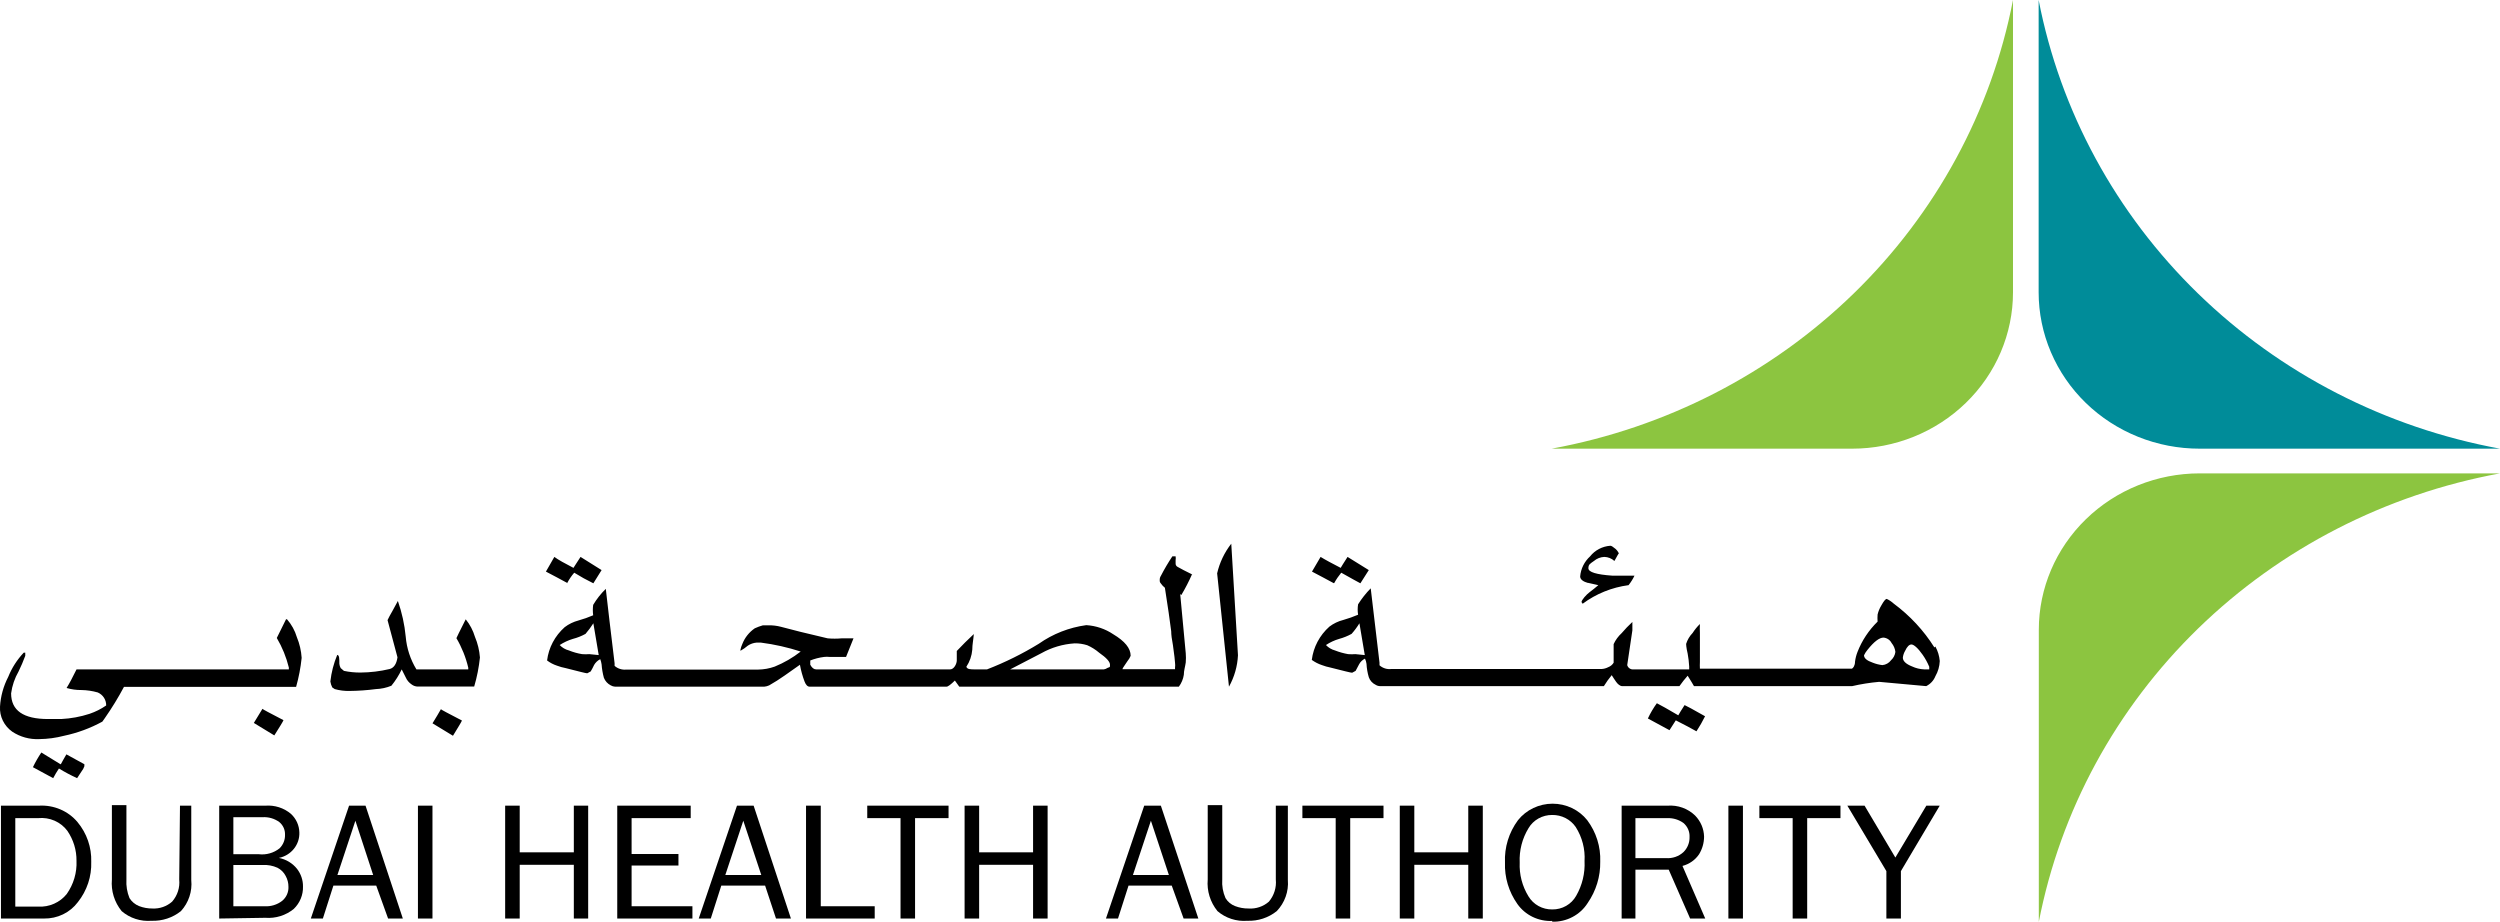
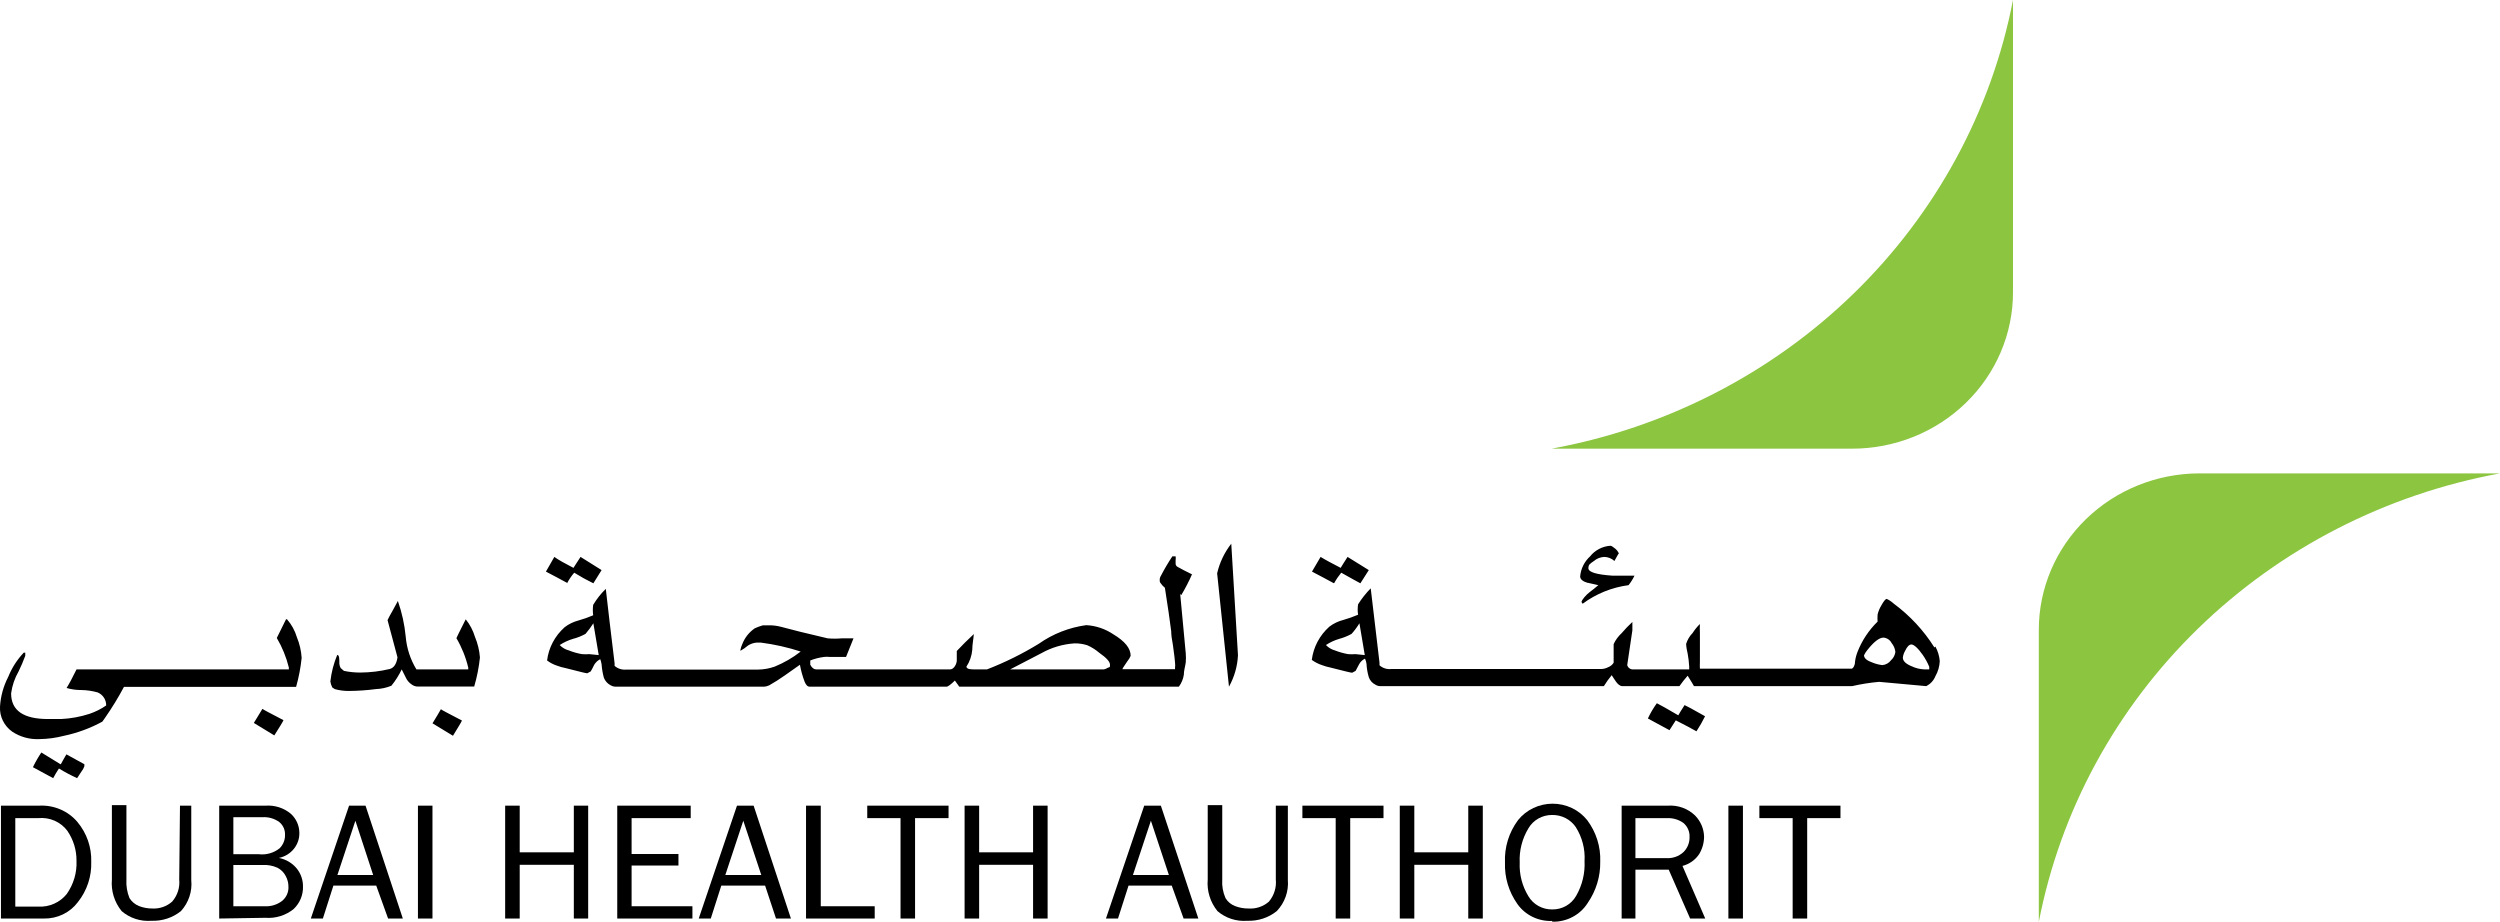
<svg xmlns="http://www.w3.org/2000/svg" width="160" height="59" viewBox="0 0 160 59" fill="none">
  <g clip-path="url(#clip0_4587_30543)">
    <path d="M99.305 28.715H118.537C121.267 28.715 123.886 27.66 125.816 25.783C127.747 23.907 128.832 21.361 128.832 18.707V0C127.453 7.118 123.898 13.667 118.63 18.79C113.362 23.913 106.627 27.372 99.305 28.715Z" fill="#8CC540" />
    <path d="M159.999 30.296H140.78C138.049 30.296 135.431 31.351 133.5 33.228C131.569 35.105 130.484 37.65 130.484 40.304V58.999C131.864 51.885 135.419 45.34 140.684 40.219C145.95 35.099 152.681 31.641 159.999 30.296Z" fill="#8CC540" />
-     <path d="M130.473 0V18.707C130.473 20.022 130.739 21.324 131.258 22.539C131.776 23.754 132.535 24.858 133.492 25.788C134.45 26.717 135.586 27.454 136.837 27.956C138.087 28.459 139.427 28.716 140.78 28.715H160C152.678 27.37 145.944 23.911 140.676 18.788C135.409 13.665 131.853 7.118 130.473 0Z" fill="#008C99" />
    <path d="M123.472 42.841H123.153C122.882 42.83 122.615 42.766 122.37 42.651C121.978 42.496 121.782 42.306 121.782 42.091C121.799 41.936 121.849 41.786 121.929 41.651C122.052 41.389 122.186 41.246 122.333 41.246C122.48 41.246 122.749 41.472 123.055 41.913C123.221 42.152 123.361 42.407 123.472 42.674V42.841ZM121.023 42.258C120.959 42.345 120.877 42.417 120.782 42.47C120.687 42.524 120.582 42.557 120.472 42.567C120.262 42.543 120.056 42.491 119.86 42.413C119.481 42.282 119.297 42.127 119.297 41.937C119.356 41.813 119.43 41.697 119.518 41.592C119.934 41.068 120.277 40.806 120.546 40.806C120.655 40.816 120.759 40.853 120.849 40.913C120.94 40.974 121.012 41.056 121.06 41.151C121.196 41.315 121.281 41.513 121.305 41.722C121.279 41.928 121.179 42.117 121.023 42.258ZM86.746 41.865C86.591 41.877 86.436 41.877 86.281 41.865C85.992 41.814 85.709 41.734 85.436 41.627C85.215 41.567 85.016 41.447 84.861 41.282C85.12 41.109 85.405 40.977 85.706 40.889C85.983 40.814 86.251 40.706 86.501 40.568C86.689 40.357 86.857 40.13 87.003 39.89L87.346 41.925L86.746 41.865ZM123.802 41.437C123.12 40.351 122.236 39.399 121.195 38.628C121.064 38.508 120.916 38.408 120.754 38.331C120.668 38.331 120.558 38.474 120.399 38.759C120.291 38.937 120.213 39.13 120.166 39.331C120.154 39.481 120.154 39.632 120.166 39.783C119.602 40.334 119.164 40.995 118.881 41.722C118.802 41.922 118.749 42.129 118.722 42.341C118.722 42.603 118.599 42.758 118.526 42.793H108.794C108.786 42.651 108.786 42.508 108.794 42.365C108.794 42.198 108.794 42.103 108.794 42.068V40.973C108.794 40.973 108.794 40.782 108.794 40.509C108.784 40.318 108.784 40.128 108.794 39.937C108.617 40.11 108.461 40.302 108.329 40.509C108.136 40.708 107.993 40.948 107.912 41.211C107.912 41.211 107.912 41.425 108.01 41.83C108.06 42.101 108.093 42.375 108.108 42.651V42.841H104.558C104.466 42.853 104.373 42.831 104.297 42.781C104.22 42.73 104.165 42.654 104.142 42.567L104.472 40.342V39.806C104.229 40.031 104 40.269 103.787 40.52C103.569 40.719 103.394 40.958 103.273 41.223V42.413C103.194 42.542 103.074 42.643 102.93 42.698C102.797 42.767 102.651 42.808 102.501 42.817H89.035C88.901 42.832 88.764 42.819 88.635 42.778C88.507 42.736 88.388 42.669 88.289 42.579V42.413C88.044 40.306 87.848 38.736 87.726 37.653C87.42 37.965 87.149 38.308 86.918 38.676C86.882 38.897 86.882 39.122 86.918 39.342C86.611 39.472 86.296 39.584 85.975 39.676C85.65 39.757 85.346 39.903 85.081 40.104C84.456 40.66 84.056 41.416 83.955 42.234C84.152 42.377 84.371 42.49 84.604 42.567C84.779 42.634 84.959 42.685 85.143 42.722C85.987 42.936 86.453 43.055 86.538 43.055L86.759 42.936L86.979 42.52C87.062 42.361 87.195 42.232 87.358 42.151C87.409 42.256 87.442 42.368 87.456 42.484C87.471 42.774 87.52 43.062 87.603 43.341C87.639 43.447 87.697 43.544 87.773 43.628C87.848 43.712 87.941 43.78 88.044 43.829C88.128 43.882 88.225 43.911 88.326 43.912H102.648C102.798 43.667 102.966 43.432 103.15 43.21C103.236 43.353 103.334 43.495 103.432 43.638C103.53 43.781 103.689 43.912 103.811 43.912H107.484C107.646 43.681 107.822 43.458 108.01 43.246C108.194 43.543 108.341 43.769 108.414 43.912H118.538C119.106 43.781 119.683 43.689 120.264 43.638L123.276 43.912C123.545 43.779 123.754 43.555 123.863 43.281C124.035 42.982 124.131 42.648 124.145 42.306C124.117 41.981 124.022 41.665 123.863 41.377M107.41 45.78C106.737 45.388 106.284 45.126 106.039 45.007C105.816 45.314 105.624 45.64 105.464 45.983L106.847 46.732L107.251 46.102C107.839 46.399 108.28 46.637 108.573 46.804C108.776 46.493 108.96 46.171 109.124 45.84C108.353 45.4 107.9 45.161 107.814 45.126C107.619 45.423 107.484 45.649 107.41 45.78ZM101.608 37.296L102.293 37.45C102.11 37.605 101.926 37.76 101.73 37.903C101.534 38.045 101.216 38.402 101.216 38.533L101.29 38.64C102.146 38.002 103.158 37.592 104.228 37.45C104.377 37.263 104.504 37.059 104.607 36.843H103.199C102.171 36.772 101.657 36.617 101.657 36.367C101.657 36.117 101.779 36.07 102.012 35.903C102.195 35.746 102.428 35.653 102.673 35.642C102.915 35.647 103.147 35.74 103.322 35.903C103.518 35.534 103.615 35.38 103.615 35.415C103.615 35.451 103.542 35.249 103.395 35.13C103.248 35.011 103.138 34.928 103.065 34.928C102.811 34.945 102.565 35.015 102.341 35.132C102.117 35.249 101.922 35.41 101.767 35.606C101.398 35.943 101.172 36.401 101.13 36.891C101.13 37.081 101.314 37.224 101.657 37.319M85.388 37.319C85.516 37.084 85.668 36.861 85.84 36.653C86.514 37.034 86.93 37.26 87.065 37.331L87.603 36.486L86.244 35.642C85.987 36.046 85.84 36.272 85.804 36.344C85.253 36.058 84.824 35.832 84.518 35.642L83.967 36.582L84.665 36.95L85.351 37.319M77.895 36.677L78.654 43.948C78.999 43.328 79.196 42.641 79.23 41.937L78.801 34.797C78.362 35.36 78.053 36.01 77.895 36.701M70.881 42.746C70.812 42.795 70.732 42.827 70.648 42.841H64.65L66.645 41.806C67.296 41.439 68.025 41.223 68.775 41.175C69.05 41.172 69.322 41.212 69.583 41.294C69.859 41.415 70.115 41.575 70.342 41.77C70.82 42.103 71.04 42.353 71.04 42.544C71.04 42.734 71.04 42.674 70.881 42.746ZM37.718 41.865C37.563 41.877 37.408 41.877 37.253 41.865C36.963 41.817 36.68 41.737 36.408 41.627C36.182 41.569 35.978 41.449 35.821 41.282C36.081 41.112 36.365 40.979 36.665 40.889C36.947 40.816 37.219 40.708 37.473 40.568C37.657 40.354 37.825 40.127 37.975 39.89L38.318 41.925L37.718 41.865ZM76.316 36.772C75.9 36.57 75.582 36.403 75.374 36.284C75.329 36.263 75.292 36.228 75.268 36.186C75.244 36.143 75.234 36.094 75.239 36.046V35.856C75.252 35.773 75.252 35.689 75.239 35.606H75.031C74.762 36.008 74.517 36.426 74.296 36.855C74.242 36.936 74.216 37.032 74.223 37.129C74.218 37.168 74.222 37.207 74.235 37.244C74.247 37.281 74.269 37.315 74.296 37.343C74.367 37.447 74.454 37.539 74.553 37.617C74.741 38.815 74.876 39.743 74.957 40.401C74.957 40.616 74.994 40.913 75.068 41.294C75.153 41.925 75.202 42.294 75.202 42.413C75.216 42.519 75.216 42.627 75.202 42.734V42.829C74.957 42.829 73.978 42.829 72.362 42.829H71.836C71.836 42.758 71.983 42.591 72.154 42.317C72.241 42.213 72.311 42.097 72.362 41.972C72.362 41.484 71.983 41.032 71.248 40.592C70.738 40.248 70.141 40.047 69.522 40.009C68.425 40.158 67.383 40.567 66.486 41.199C65.434 41.844 64.324 42.393 63.169 42.841H62.434C62.104 42.841 61.908 42.841 61.846 42.674C62.064 42.345 62.194 41.969 62.226 41.58C62.226 41.246 62.3 40.925 62.324 40.58C61.932 40.949 61.565 41.306 61.234 41.663C61.234 41.877 61.234 42.068 61.234 42.27C61.234 42.472 61.063 42.841 60.806 42.841H52.237C52.09 42.841 51.967 42.746 51.857 42.544V42.413V42.27C52.14 42.158 52.436 42.082 52.739 42.044C52.861 42.029 52.984 42.029 53.106 42.044H54.147L54.624 40.854H53.865C53.568 40.88 53.269 40.88 52.971 40.854C51.637 40.544 50.633 40.294 49.984 40.116C49.721 40.046 49.449 40.014 49.176 40.021H48.821C48.645 40.071 48.473 40.135 48.307 40.211C47.945 40.459 47.668 40.808 47.511 41.211C47.457 41.329 47.416 41.453 47.389 41.58V41.651C47.559 41.556 47.719 41.444 47.866 41.318C48.03 41.209 48.22 41.144 48.417 41.127H48.54H48.699C49.564 41.238 50.417 41.43 51.245 41.699C50.739 42.093 50.179 42.418 49.58 42.663C49.243 42.783 48.887 42.847 48.528 42.853H40.081C39.946 42.867 39.81 42.853 39.681 42.812C39.552 42.771 39.434 42.704 39.334 42.615V42.448C39.077 40.342 38.893 38.771 38.771 37.688C38.456 37.993 38.185 38.338 37.963 38.712C37.934 38.933 37.934 39.157 37.963 39.378C37.657 39.51 37.342 39.621 37.02 39.711C36.7 39.795 36.4 39.94 36.139 40.14C35.513 40.696 35.113 41.452 35.013 42.27C35.204 42.416 35.419 42.528 35.649 42.603C35.828 42.671 36.012 42.722 36.2 42.758C37.045 42.972 37.498 43.091 37.583 43.091L37.804 42.972C37.884 42.837 37.958 42.698 38.024 42.555C38.115 42.398 38.251 42.27 38.416 42.187C38.457 42.294 38.486 42.406 38.502 42.52C38.523 42.809 38.572 43.096 38.648 43.377C38.729 43.586 38.886 43.76 39.089 43.864C39.174 43.914 39.271 43.943 39.371 43.948H48.907C49.017 43.938 49.125 43.91 49.225 43.864C49.566 43.67 49.897 43.46 50.217 43.234L51.196 42.544C51.26 42.908 51.359 43.267 51.49 43.614C51.576 43.841 51.686 43.948 51.821 43.948H60.573C60.671 43.948 60.843 43.817 61.112 43.555L61.394 43.948H75.447C75.614 43.722 75.723 43.461 75.765 43.186C75.765 42.924 75.851 42.663 75.888 42.401C75.904 42.203 75.904 42.004 75.888 41.806L75.533 38.022L75.606 38.081C75.862 37.65 76.091 37.205 76.292 36.748M36.298 37.319C36.422 37.081 36.574 36.857 36.751 36.653C37.146 36.9 37.555 37.126 37.975 37.331L38.502 36.486L37.155 35.642C36.898 36.046 36.739 36.272 36.702 36.344C36.151 36.058 35.735 35.832 35.478 35.642L34.939 36.582L35.637 36.95L36.322 37.319M27.68 46.292L28.99 47.089C29.332 46.53 29.528 46.209 29.565 46.114C28.671 45.649 28.218 45.411 28.218 45.388C28.096 45.614 27.912 45.911 27.68 46.292ZM29.798 39.652C29.406 40.413 29.21 40.842 29.21 40.842C29.557 41.433 29.813 42.07 29.969 42.734V42.841H26.651C26.262 42.203 26.028 41.486 25.966 40.747C25.892 39.968 25.723 39.202 25.464 38.462C25.39 38.581 25.293 38.795 25.134 39.069C24.974 39.342 24.864 39.557 24.803 39.688L25.439 42.068C25.378 42.496 25.207 42.746 24.938 42.817C24.328 42.962 23.704 43.038 23.077 43.043C22.719 43.046 22.362 43.01 22.012 42.936L21.804 42.758C21.757 42.673 21.728 42.58 21.718 42.484C21.718 42.127 21.718 41.937 21.583 41.913C21.357 42.458 21.208 43.03 21.143 43.614C21.163 43.747 21.204 43.875 21.265 43.995L21.424 44.102C21.727 44.187 22.04 44.227 22.355 44.221C22.924 44.216 23.492 44.176 24.056 44.102C24.397 44.089 24.733 44.017 25.048 43.888C25.31 43.566 25.532 43.214 25.709 42.841C25.709 42.841 25.819 43.055 25.966 43.353C26.045 43.536 26.177 43.693 26.345 43.805C26.441 43.878 26.555 43.923 26.676 43.936H30.349C30.527 43.329 30.65 42.708 30.716 42.079C30.681 41.626 30.574 41.18 30.397 40.758C30.276 40.353 30.077 39.973 29.81 39.64M18.303 39.64C17.923 40.401 17.715 40.83 17.715 40.83C18.064 41.422 18.323 42.059 18.486 42.722V42.841H4.898C4.641 43.365 4.433 43.757 4.261 44.031C4.567 44.12 4.885 44.165 5.204 44.162C5.56 44.167 5.915 44.219 6.257 44.317C6.421 44.389 6.559 44.506 6.655 44.654C6.75 44.803 6.799 44.975 6.795 45.15C6.468 45.376 6.109 45.556 5.73 45.685C5.145 45.875 4.535 45.987 3.918 46.018H3.074C1.495 46.018 0.711 45.471 0.711 44.376C0.777 43.883 0.939 43.406 1.189 42.972C1.348 42.646 1.491 42.312 1.617 41.972V41.77H1.519C1.093 42.222 0.757 42.746 0.528 43.317C0.22 43.91 0.041 44.558 0.001 45.221C-0.017 45.531 0.045 45.841 0.182 46.121C0.319 46.402 0.526 46.645 0.785 46.828C1.292 47.164 1.897 47.331 2.511 47.303C3.048 47.297 3.583 47.225 4.102 47.089C4.96 46.908 5.785 46.603 6.55 46.185L6.71 45.959C7.158 45.316 7.567 44.649 7.934 43.96H18.951C19.122 43.351 19.241 42.73 19.306 42.103C19.277 41.65 19.174 41.204 19 40.782C18.875 40.358 18.658 39.964 18.364 39.628M16.246 46.268L17.556 47.066C17.911 46.506 18.107 46.185 18.143 46.09C17.25 45.626 16.797 45.388 16.797 45.364L16.246 46.268ZM3.87 48.91L2.645 48.16C2.443 48.461 2.263 48.775 2.107 49.1L3.404 49.803C3.515 49.59 3.637 49.383 3.772 49.184C4.146 49.413 4.534 49.619 4.935 49.803L5.216 49.374C5.296 49.274 5.358 49.161 5.4 49.041V48.91L4.249 48.279C4.09 48.553 3.967 48.767 3.894 48.91" fill="black" />
    <path d="M0.979 58.024H2.448C2.796 58.043 3.145 57.979 3.462 57.838C3.78 57.697 4.058 57.483 4.272 57.215C4.71 56.593 4.929 55.85 4.896 55.097C4.905 54.411 4.7 53.739 4.308 53.169C4.098 52.888 3.816 52.665 3.489 52.523C3.163 52.381 2.804 52.325 2.448 52.36H0.979V58.024ZM0.061 58.786V51.562H2.509C2.973 51.537 3.437 51.619 3.862 51.801C4.288 51.983 4.663 52.26 4.957 52.609C5.556 53.328 5.868 54.232 5.839 55.156C5.871 56.088 5.568 57.001 4.982 57.738C4.734 58.069 4.407 58.337 4.03 58.52C3.653 58.702 3.236 58.793 2.815 58.786H0.061Z" fill="black" />
    <path d="M11.519 51.563H12.241V56.324C12.277 56.681 12.237 57.042 12.123 57.384C12.01 57.726 11.825 58.041 11.58 58.311C11.051 58.735 10.38 58.956 9.695 58.93C9.35 58.957 9.003 58.917 8.675 58.81C8.347 58.704 8.044 58.534 7.785 58.311C7.321 57.738 7.098 57.015 7.161 56.288V51.528H8.091V56.288C8.066 56.694 8.133 57.1 8.287 57.478C8.43 57.707 8.644 57.886 8.899 57.989C9.172 58.094 9.463 58.147 9.756 58.144C9.986 58.156 10.216 58.123 10.432 58.047C10.648 57.971 10.847 57.855 11.017 57.704C11.186 57.509 11.313 57.284 11.391 57.041C11.469 56.797 11.496 56.541 11.47 56.288L11.519 51.563Z" fill="black" />
    <path d="M14.935 58.001H16.931C17.337 58.025 17.738 57.902 18.057 57.656C18.189 57.547 18.294 57.409 18.364 57.255C18.434 57.1 18.467 56.932 18.461 56.764C18.464 56.514 18.401 56.268 18.277 56.05C18.164 55.832 17.984 55.653 17.763 55.538C17.461 55.401 17.129 55.339 16.796 55.359H14.935V58.001ZM14.935 54.669H16.551C16.79 54.699 17.033 54.68 17.265 54.614C17.497 54.549 17.712 54.438 17.898 54.288C18.012 54.173 18.101 54.037 18.16 53.888C18.219 53.739 18.246 53.579 18.241 53.42C18.246 53.267 18.216 53.114 18.153 52.974C18.089 52.834 17.994 52.709 17.873 52.61C17.564 52.385 17.181 52.276 16.796 52.301H14.935V54.669ZM14.029 58.786V51.563H16.98C17.275 51.54 17.572 51.574 17.854 51.664C18.136 51.754 18.396 51.898 18.62 52.087C18.786 52.241 18.919 52.425 19.012 52.629C19.104 52.834 19.154 53.054 19.159 53.277C19.173 53.655 19.049 54.026 18.809 54.324C18.57 54.622 18.23 54.829 17.849 54.907C18.311 54.996 18.724 55.246 19.012 55.609C19.263 55.935 19.397 56.332 19.391 56.74C19.399 57.004 19.35 57.267 19.249 57.513C19.148 57.758 18.997 57.981 18.804 58.168C18.297 58.585 17.641 58.791 16.98 58.739L14.029 58.786Z" fill="black" />
    <path d="M23.883 56.001L22.745 52.526L21.594 56.001H23.883ZM25.781 58.786H24.838L24.079 56.679H21.337L20.664 58.786H19.893L22.341 51.562H23.394L25.781 58.786Z" fill="black" />
    <path d="M27.678 51.562H26.748V58.786H27.678V51.562Z" fill="black" />
    <path d="M37.643 58.786H36.725V55.347H33.261V58.786H32.33V51.562H33.261V54.549H36.725V51.562H37.643V58.786Z" fill="black" />
    <path d="M44.315 58V58.786H39.504V51.562H44.205V52.36H40.422V54.657H43.421V55.394H40.422V58H44.315Z" fill="black" />
    <path d="M48.722 56.001L47.571 52.526L46.42 56.001H48.722ZM50.619 58.786H49.664L48.967 56.679H46.163L45.49 58.786H44.719L47.167 51.562H48.232L50.619 58.786Z" fill="black" />
    <path d="M55.981 58V58.786H51.586V51.562H52.529V58H55.981Z" fill="black" />
    <path d="M58.564 58.786H57.634V52.36H55.504V51.562H60.707V52.36H58.564V58.786Z" fill="black" />
    <path d="M67.047 58.786H66.117V55.347H62.665V58.786H61.734V51.562H62.665V54.549H66.117V51.562H67.047V58.786Z" fill="black" />
    <path d="M74.809 56.001L73.658 52.526L72.507 56.001H74.809ZM76.694 58.786H75.751L74.992 56.679H72.226L71.552 58.786H70.781L73.23 51.562H74.295L76.694 58.786Z" fill="black" />
    <path d="M81.652 51.563H82.423V56.324C82.452 56.684 82.405 57.047 82.282 57.389C82.16 57.732 81.966 58.045 81.713 58.311C81.184 58.735 80.513 58.956 79.828 58.93C79.483 58.957 79.136 58.917 78.808 58.81C78.479 58.704 78.177 58.534 77.918 58.311C77.454 57.738 77.231 57.015 77.294 56.288V51.528H78.224V56.288C78.195 56.695 78.267 57.103 78.432 57.478C78.571 57.711 78.787 57.891 79.044 57.989C79.317 58.094 79.608 58.147 79.901 58.144C80.139 58.161 80.377 58.13 80.603 58.054C80.828 57.979 81.035 57.859 81.211 57.704C81.543 57.306 81.702 56.798 81.652 56.288V51.563Z" fill="black" />
    <path d="M86.414 58.786H85.484V52.36H83.353V51.562H88.544V52.36H86.414V58.786Z" fill="black" />
    <path d="M94.899 58.786H93.969V55.347H90.516V58.786H89.586V51.562H90.516V54.549H93.969V51.562H94.899V58.786Z" fill="black" />
    <path d="M99.343 58.204C99.655 58.208 99.962 58.13 100.232 57.977C100.502 57.823 100.723 57.602 100.873 57.335C101.263 56.657 101.45 55.886 101.411 55.11C101.458 54.345 101.261 53.585 100.848 52.932C100.684 52.691 100.46 52.493 100.197 52.358C99.934 52.223 99.64 52.154 99.343 52.158C99.035 52.155 98.732 52.232 98.465 52.38C98.198 52.529 97.977 52.744 97.825 53.003C97.419 53.668 97.224 54.433 97.261 55.205C97.227 55.965 97.422 56.718 97.825 57.371C97.979 57.628 98.201 57.841 98.467 57.987C98.734 58.134 99.036 58.208 99.343 58.204ZM99.343 58.941C98.907 58.959 98.474 58.869 98.085 58.68C97.695 58.49 97.361 58.208 97.115 57.859C96.563 57.08 96.284 56.15 96.319 55.205C96.275 54.235 96.568 53.279 97.151 52.492C97.413 52.163 97.749 51.897 98.133 51.714C98.517 51.531 98.939 51.436 99.367 51.436C99.795 51.436 100.217 51.531 100.601 51.714C100.985 51.897 101.321 52.163 101.583 52.492C102.158 53.261 102.451 54.195 102.415 55.145C102.432 56.09 102.15 57.016 101.607 57.799C101.37 58.173 101.036 58.479 100.638 58.688C100.241 58.897 99.794 59.001 99.343 58.989" fill="black" />
    <path d="M104.667 54.919H106.613C106.821 54.936 107.029 54.909 107.226 54.842C107.422 54.774 107.601 54.666 107.751 54.526C107.877 54.398 107.976 54.247 108.041 54.081C108.106 53.916 108.137 53.739 108.131 53.562C108.139 53.395 108.108 53.227 108.04 53.073C107.972 52.918 107.869 52.78 107.739 52.67C107.446 52.459 107.088 52.35 106.723 52.36H104.667V54.919ZM109.135 58.786H108.168L106.797 55.657H104.667V58.786H103.785V51.563H106.723C107.046 51.538 107.372 51.581 107.676 51.69C107.98 51.799 108.257 51.971 108.486 52.194C108.845 52.561 109.05 53.044 109.061 53.55C109.058 53.944 108.949 54.33 108.743 54.669C108.495 55.038 108.116 55.305 107.678 55.419L109.135 58.786Z" fill="black" />
    <path d="M111.548 51.562H110.617V58.786H111.548V51.562Z" fill="black" />
    <path d="M115.66 58.786H114.73V52.36H112.6V51.562H117.79V52.36H115.66V58.786Z" fill="black" />
-     <path d="M124.143 51.562L121.658 55.751V58.786H120.728V55.751L118.23 51.562H119.332L121.303 54.883L123.286 51.562H124.143Z" fill="black" />
  </g>
  <defs>
    <clipPath id="clip0_4587_30543">
      <rect width="160" height="59" fill="white" />
    </clipPath>
  </defs>
</svg>